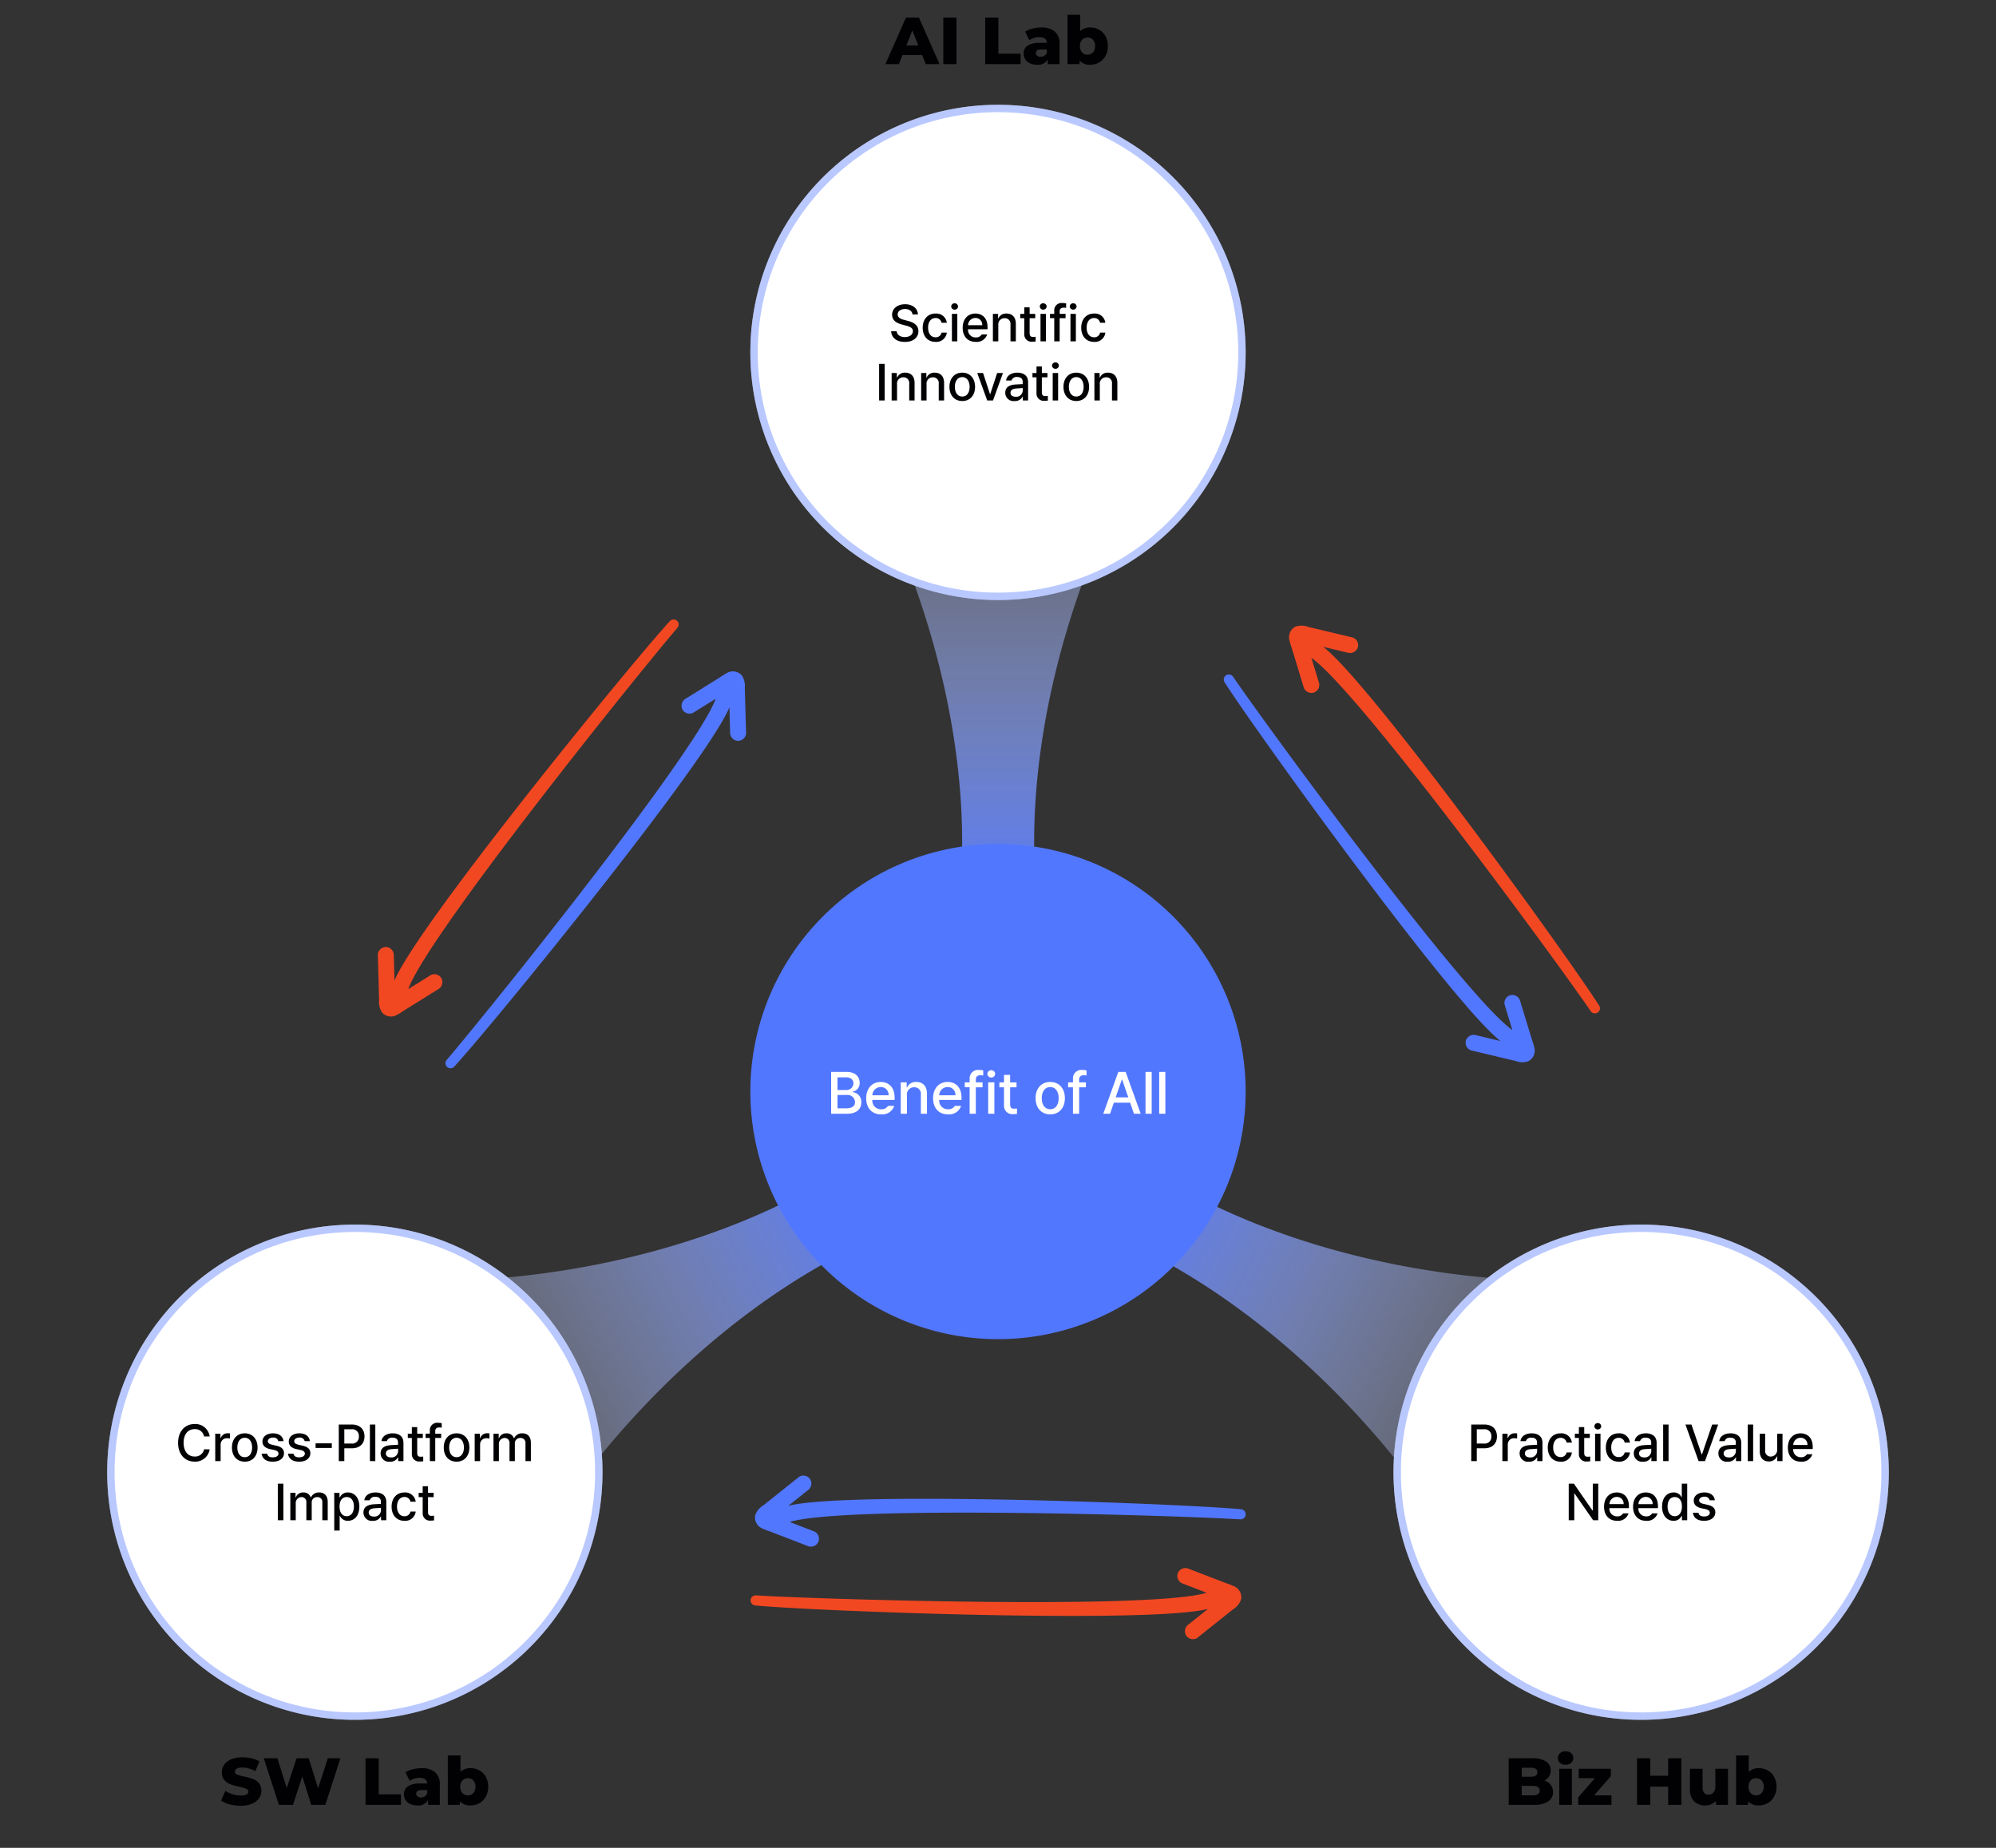
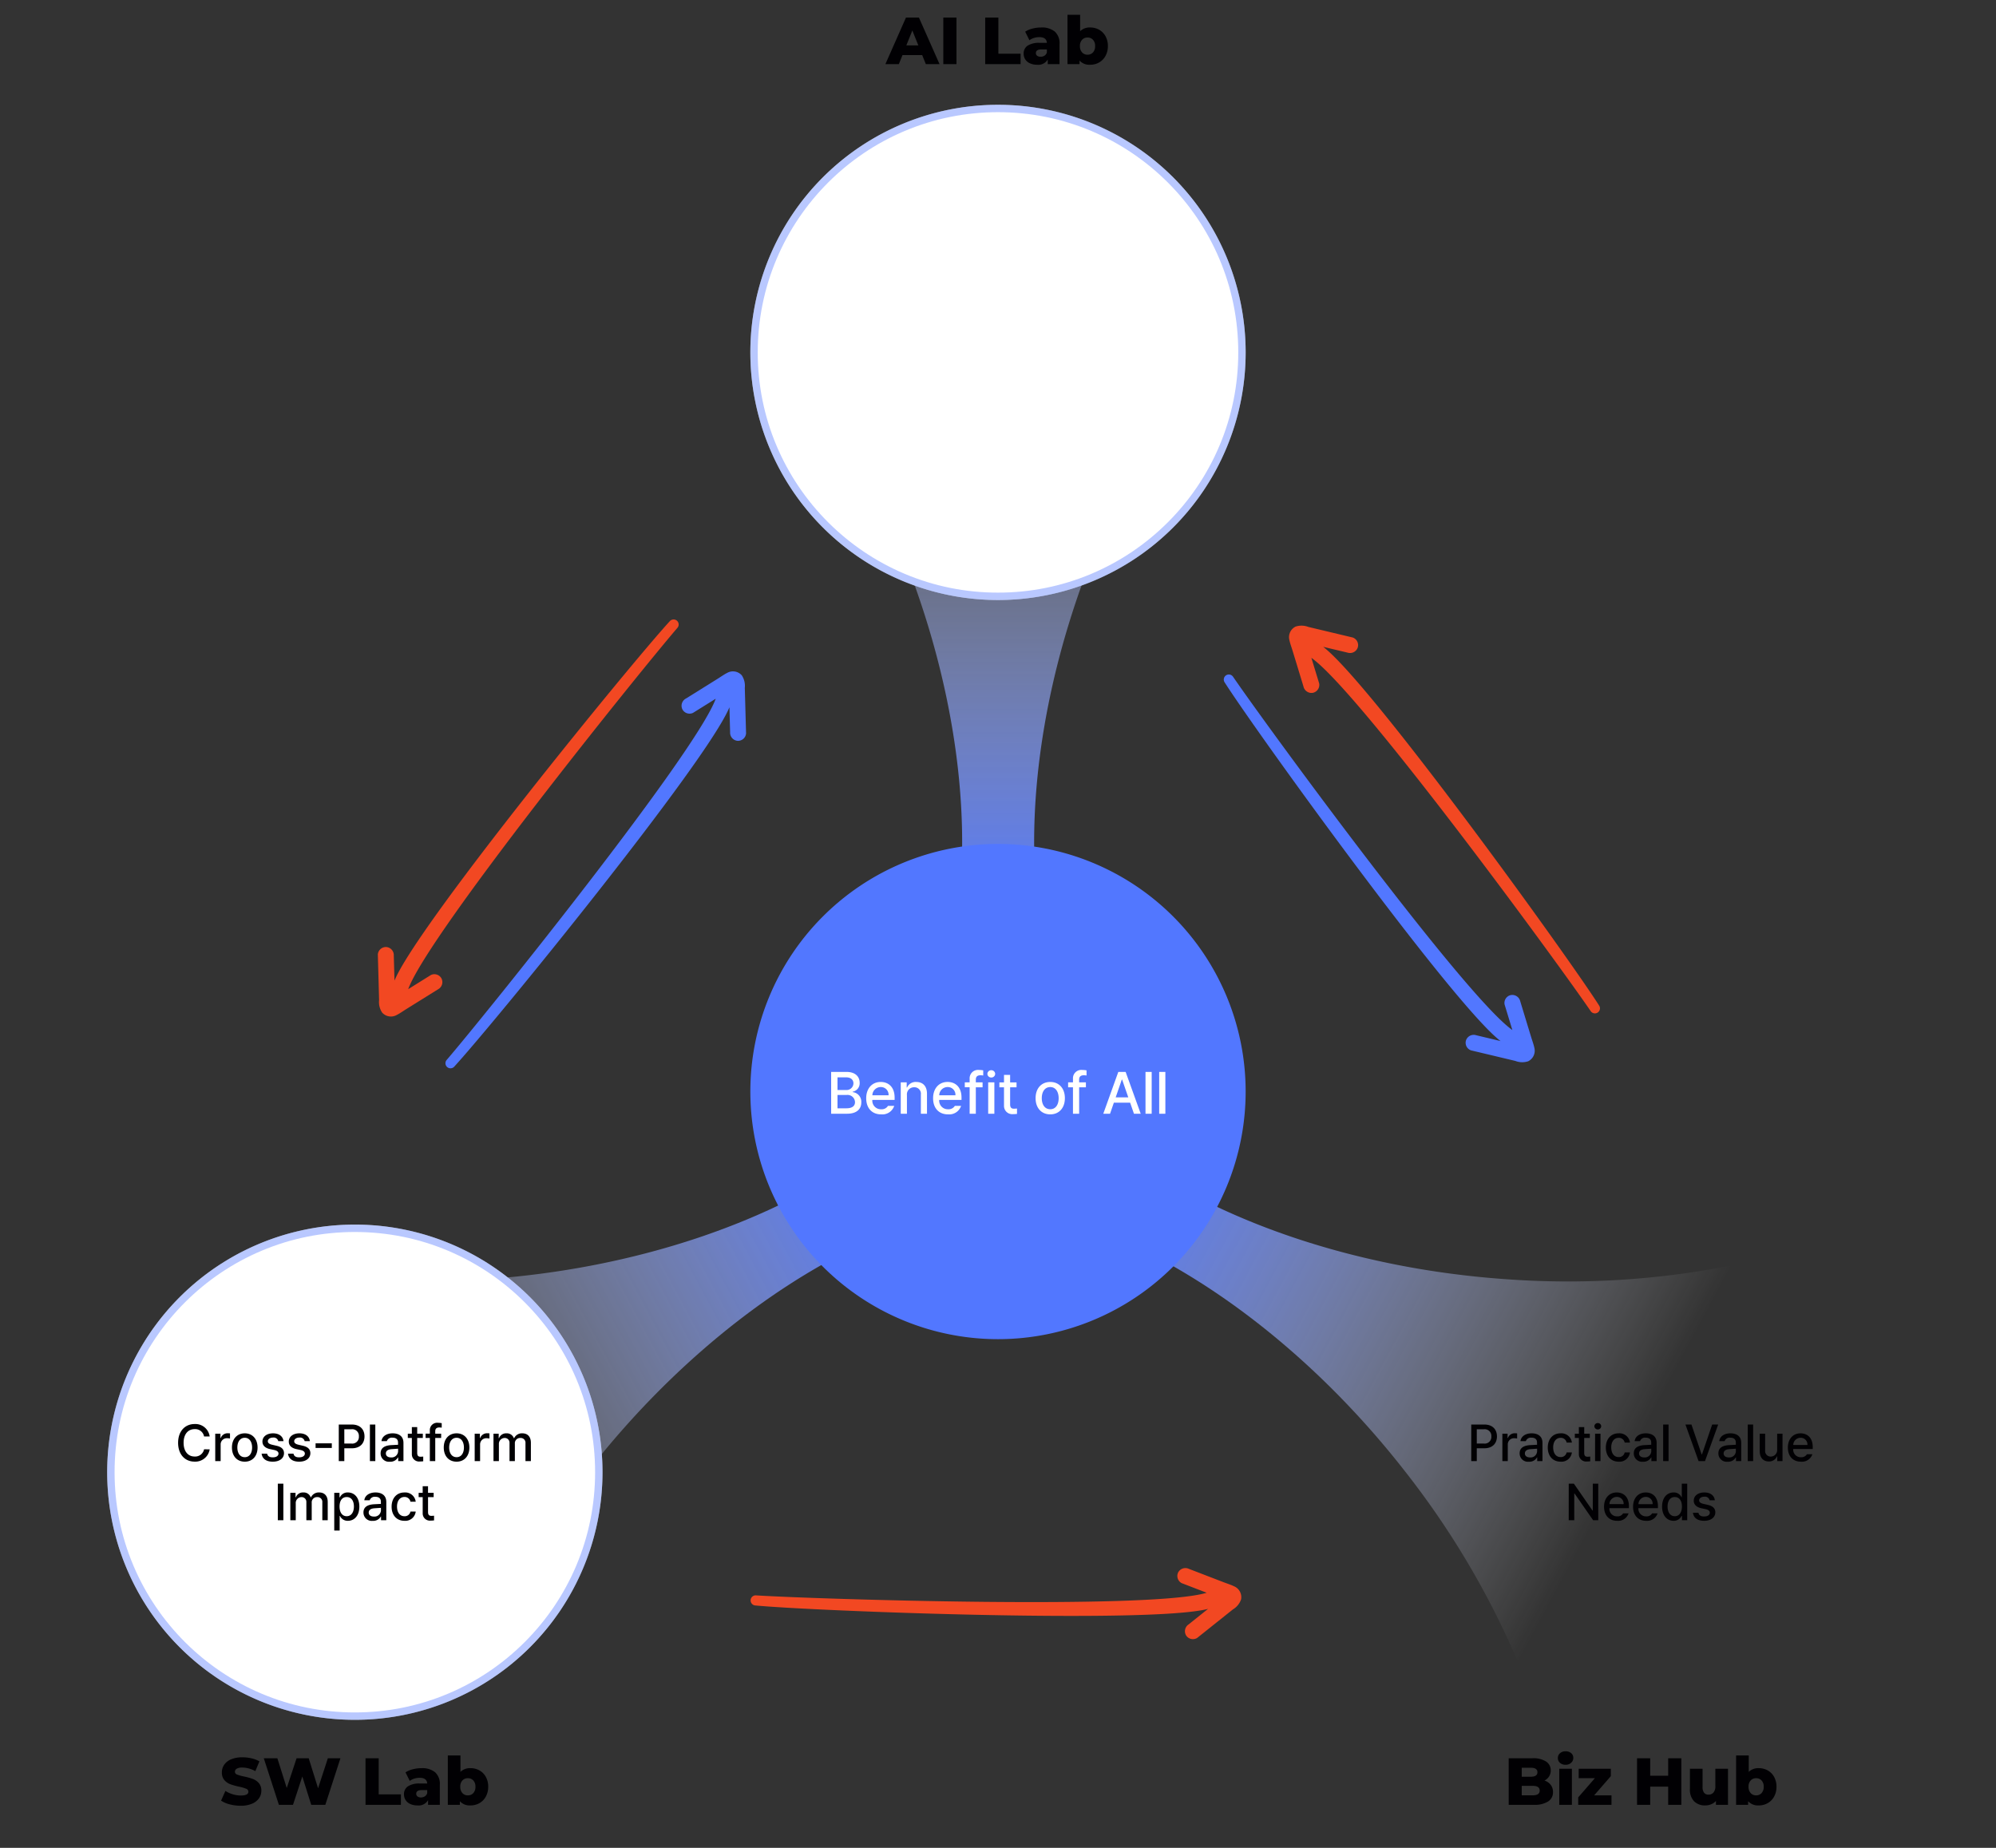
<svg xmlns="http://www.w3.org/2000/svg" xmlns:xlink="http://www.w3.org/1999/xlink" width="540" height="500" viewBox="0 0 540 500">
  <rect x="0" y="0" width="540" height="500" fill="#333333" stroke="none" />
  <defs>
    <style>
      .cls-1, .cls-7, .cls-9 {
        fill: #fff;
      }

      .cls-1 {
        stroke: #707070;
      }

      .cls-2 {
        fill: #5277ff;
      }

      .cls-3 {
        fill: #f24822;
      }

      .cls-4 {
        clip-path: url(#clip-path);
      }

      .cls-5 {
        fill: url(#linear-gradient);
      }

      .cls-6 {
        fill: url(#linear-gradient-2);
      }

      .cls-8 {
        fill: #010003;
      }

      .cls-10 {
        clip-path: url(#clip-path-2);
      }

      .cls-11 {
        clip-path: url(#clip-path-3);
      }

      .cls-12 {
        clip-path: url(#clip-path-4);
      }

      .cls-13 {
        clip-path: url(#clip-path-5);
      }

      .cls-14 {
        clip-path: url(#clip-path-6);
      }

      .cls-15 {
        clip-path: url(#clip-path-7);
      }

      .cls-16, .cls-17 {
        stroke: none;
      }

      .cls-17 {
        fill: rgba(82,119,255,0.4);
      }
    </style>
    <clipPath id="clip-path">
      <rect id="사각형_668" data-name="사각형 668" class="cls-1" width="540" height="500" transform="translate(7272 -9037)" />
    </clipPath>
    <linearGradient id="linear-gradient" x1="0.5" y1="1" x2="0.5" gradientUnits="objectBoundingBox">
      <stop offset="0" stop-color="#fff" stop-opacity="0" />
      <stop offset="1" stop-color="#5277ff" />
    </linearGradient>
    <linearGradient id="linear-gradient-2" y1="0" y2="1" xlink:href="#linear-gradient" />
    <clipPath id="clip-path-2">
      <rect id="사각형_669" data-name="사각형 669" class="cls-2" width="120.332" height="85.757" />
    </clipPath>
    <clipPath id="clip-path-3">
      <rect id="사각형_670" data-name="사각형 670" class="cls-3" width="120.333" height="85.756" />
    </clipPath>
    <clipPath id="clip-path-4">
      <rect id="사각형_671" data-name="사각형 671" class="cls-2" width="120.331" height="85.757" />
    </clipPath>
    <clipPath id="clip-path-5">
      <rect id="사각형_672" data-name="사각형 672" class="cls-3" width="120.332" height="85.756" />
    </clipPath>
    <clipPath id="clip-path-6">
-       <rect id="사각형_673" data-name="사각형 673" class="cls-2" width="120.331" height="85.757" transform="translate(0 0)" />
-     </clipPath>
+       </clipPath>
    <clipPath id="clip-path-7">
      <rect id="사각형_674" data-name="사각형 674" class="cls-3" width="120.332" height="85.756" transform="translate(0 0)" />
    </clipPath>
  </defs>
  <g id="마스크_그룹_5723" data-name="마스크 그룹 5723" class="cls-4" transform="translate(-7272 9037)">
    <g id="그룹_6187" data-name="그룹 6187" transform="translate(6195 -12061.644)">
      <path id="패스_969" data-name="패스 969" class="cls-5" d="M21176,23463.6h-122.082a228.386,228.386,0,0,0,31.768-52.023c16.295-36.6,22.84-75.953,17.951-107.977h22.645c-4.887,32.021,1.658,71.379,17.953,107.982a228.586,228.586,0,0,0,31.764,52.016Z" transform="translate(11980.908 -26237.883) rotate(62)" />
      <path id="패스_970" data-name="패스 970" class="cls-6" d="M122.082,0h0L0,0A228.478,228.478,0,0,1,31.768,52.023C48.063,88.619,54.607,127.975,49.719,160H72.363c-4.887-32.021,1.658-71.379,17.953-107.982A228.615,228.615,0,0,1,122.08,0Z" transform="matrix(-0.469, 0.883, -0.883, -0.469, 1545.168, 3367.113)" />
      <g id="패스_971" data-name="패스 971" class="cls-7" transform="translate(1106 3356)">
        <path class="cls-16" d="M67,0A67,67,0,1,1,0,67,67,67,0,0,1,67,0Z" />
        <path class="cls-17" d="M 67 2 C 58.224 2 49.712 3.718 41.7 7.107 C 37.849 8.736 34.134 10.752 30.659 13.1 C 27.217 15.425 23.98 18.096 21.038 21.038 C 18.096 23.98 15.425 27.217 13.1 30.659 C 10.752 34.134 8.736 37.849 7.107 41.7 C 3.718 49.712 2 58.224 2 67 C 2 75.776 3.718 84.288 7.107 92.3 C 8.736 96.151 10.752 99.866 13.1 103.341 C 15.425 106.783 18.096 110.02 21.038 112.962 C 23.98 115.904 27.217 118.575 30.659 120.9 C 34.134 123.248 37.849 125.264 41.7 126.893 C 49.712 130.282 58.224 132 67 132 C 75.776 132 84.288 130.282 92.3 126.893 C 96.151 125.264 99.866 123.248 103.341 120.9 C 106.783 118.575 110.02 115.904 112.962 112.962 C 115.904 110.02 118.575 106.783 120.9 103.341 C 123.248 99.866 125.264 96.151 126.893 92.3 C 130.282 84.288 132 75.776 132 67 C 132 58.224 130.282 49.712 126.893 41.7 C 125.264 37.849 123.248 34.134 120.9 30.659 C 118.575 27.217 115.904 23.98 112.962 21.038 C 110.02 18.096 106.783 15.425 103.341 13.1 C 99.866 10.752 96.151 8.736 92.3 7.107 C 84.288 3.718 75.776 2 67 2 M 67 0 C 104.003 0 134 29.997 134 67 C 134 104.003 104.003 134 67 134 C 29.997 134 0 104.003 0 67 C 0 29.997 29.997 0 67 0 Z" />
      </g>
      <path id="패스_972" data-name="패스 972" class="cls-8" d="M-40.79-6.672h1.518a3.9,3.9,0,0,0-4.088-3.363c-2.563,0-4.457,1.921-4.457,5.086S-45.937.137-43.36.137a3.936,3.936,0,0,0,4.088-3.322L-40.79-3.2a2.449,2.449,0,0,1-2.557,1.955c-1.7.007-2.974-1.292-2.98-3.705s1.271-3.712,2.98-3.705A2.435,2.435,0,0,1-40.79-6.672ZM-37.769,0h1.463V-4.525a1.661,1.661,0,0,1,1.764-1.668,3.639,3.639,0,0,1,.766.082V-7.506a5.823,5.823,0,0,0-.615-.027,1.931,1.931,0,0,0-1.887,1.285h-.082V-7.424h-1.408Zm7.991.15c2.092,0,3.459-1.531,3.459-3.828S-27.686-7.52-29.777-7.52s-3.479,1.531-3.473,3.842S-31.883.15-29.777.15Zm-2.01-3.828c0-1.422.649-2.632,2.01-2.639,1.34.007,1.982,1.217,1.982,2.639s-.643,2.611-1.982,2.611C-31.138-1.066-31.787-2.263-31.787-3.678ZM-20.713-5.4H-19.3c-.144-1.278-1.176-2.119-2.83-2.119-1.723,0-2.871.909-2.871,2.229,0,1.025.7,1.743,2.037,2.037l1.162.246c.786.185,1.142.492,1.148.971-.007.622-.615,1.019-1.559,1.012-.882.007-1.388-.328-1.518-1h-1.49C-25.04-.643-23.987.15-22.2.15c1.894,0,3.028-.957,3.035-2.3-.007-1.053-.67-1.7-2.037-2.01l-1.176-.273c-.82-.191-1.169-.506-1.162-.943-.007-.567.588-1,1.422-1A1.283,1.283,0,0,1-20.713-5.4Zm7.137,0h1.408C-12.312-6.679-13.344-7.52-15-7.52c-1.723,0-2.871.909-2.871,2.229,0,1.025.7,1.743,2.037,2.037l1.162.246c.786.185,1.142.492,1.148.971-.007.622-.615,1.019-1.559,1.012-.882.007-1.388-.328-1.518-1h-1.49C-17.9-.643-16.851.15-15.066.15c1.894,0,3.028-.957,3.035-2.3-.007-1.053-.67-1.7-2.037-2.01l-1.176-.273c-.82-.191-1.169-.506-1.162-.943-.007-.567.588-1,1.422-1A1.283,1.283,0,0,1-13.576-5.4Zm7.342.588h-4.389v1.258h4.389ZM-4.348,0h1.5V-3.473H-.82c2.3,0,3.432-1.388,3.432-3.213S1.483-9.9-.82-9.9H-4.348Zm1.5-4.758V-8.613H-.971A1.8,1.8,0,0,1,1.094-6.686,1.8,1.8,0,0,1-.971-4.758ZM5.537-9.9H4.074V0H5.537ZM6.973-2.092A2.248,2.248,0,0,0,9.475.164a2.344,2.344,0,0,0,2.2-1.176h.055V0h1.422V-4.936C13.146-7.089,11.423-7.52,10.24-7.52c-1.757,0-2.905.889-3.035,2.119H8.654a1.425,1.425,0,0,1,1.531-.943c.991,0,1.511.485,1.5,1.326l.007.595c-.342.014-1.456.075-1.948.1C8.408-4.225,6.966-3.787,6.973-2.092Zm1.422.014c0-.731.6-1.094,1.559-1.162.349-.021,1.408-.1,1.743-.116l.007.677A1.749,1.749,0,0,1,9.8-1C8.982-1,8.395-1.367,8.395-2.078Zm9.994-5.346H16.871V-9.2H15.422v1.777H14.328v1.162h1.094v4.375A1.944,1.944,0,0,0,17.582.1,6.915,6.915,0,0,0,18.5.041V-1.23c-.205.021-.526.041-.738.041-.472-.007-.882-.157-.889-1V-6.262h1.518Zm4.963,0h-1.6v-.643c0-.725.362-1.039,1.135-1.039a4.381,4.381,0,0,1,.615.055v-1.217a5.558,5.558,0,0,0-1-.1,1.979,1.979,0,0,0-2.215,2.078v.861H19.141v1.162h1.148V0h1.463V-6.262h1.6ZM27.528.15c2.092,0,3.459-1.531,3.459-3.828S29.62-7.52,27.528-7.52s-3.479,1.531-3.473,3.842S25.423.15,27.528.15Zm-2.01-3.828c0-1.422.649-2.632,2.01-2.639,1.34.007,1.982,1.217,1.982,2.639s-.643,2.611-1.982,2.611C26.168-1.066,25.519-2.263,25.519-3.678ZM32.423,0h1.463V-4.525a1.661,1.661,0,0,1,1.764-1.668,3.639,3.639,0,0,1,.766.082V-7.506a5.823,5.823,0,0,0-.615-.027,1.931,1.931,0,0,0-1.887,1.285h-.082V-7.424H32.423Zm5.086,0h1.463V-4.58a1.574,1.574,0,0,1,1.518-1.682,1.274,1.274,0,0,1,1.354,1.34V0h1.449V-4.73a1.41,1.41,0,0,1,1.477-1.531A1.289,1.289,0,0,1,46.163-4.84V0h1.463V-4.977c-.007-1.7-.957-2.543-2.3-2.543A2.3,2.3,0,0,0,43.1-6.207h-.082a1.987,1.987,0,0,0-2-1.312A2.034,2.034,0,0,0,39-6.207h-.082V-7.424H37.509ZM-19.339,6.1h-1.5V16h1.5Zm1.887,9.9h1.463V11.42a1.574,1.574,0,0,1,1.518-1.682,1.274,1.274,0,0,1,1.354,1.34V16h1.449V11.27a1.41,1.41,0,0,1,1.477-1.531A1.289,1.289,0,0,1-8.8,11.16V16h1.463V11.023c-.007-1.7-.957-2.543-2.3-2.543A2.3,2.3,0,0,0-11.86,9.793h-.082a1.987,1.987,0,0,0-2-1.312,2.034,2.034,0,0,0-2.023,1.313h-.082V8.576h-1.408Zm11.881,2.789h1.463V14.838h.082A2.281,2.281,0,0,0-1.88,16.15c1.8-.007,3.1-1.449,3.1-3.842C1.224,9.889-.1,8.48-1.894,8.48a2.231,2.231,0,0,0-2.133,1.3h-.123v-1.2H-5.571Zm1.436-6.508c0-1.545.67-2.563,1.928-2.557C-.9,9.718-.253,10.818-.253,12.281c0,1.49-.67,2.618-1.955,2.625C-3.452,14.9-4.136,13.84-4.136,12.281Zm6.467,1.627a2.248,2.248,0,0,0,2.5,2.256,2.344,2.344,0,0,0,2.2-1.176h.055V16H8.511V11.064C8.5,8.911,6.781,8.48,5.6,8.48c-1.757,0-2.905.889-3.035,2.119H4.013a1.425,1.425,0,0,1,1.531-.943c.991,0,1.511.485,1.5,1.326l.007.595c-.342.014-1.456.075-1.948.1C3.767,11.775,2.324,12.213,2.331,13.908Zm1.422.014c0-.731.6-1.094,1.559-1.162.349-.021,1.408-.1,1.743-.116l.007.677A1.749,1.749,0,0,1,5.161,15C4.341,15,3.753,14.633,3.753,13.922Zm9.666,2.229a2.832,2.832,0,0,0,3.049-2.5H15.046a1.56,1.56,0,0,1-1.627,1.258c-1.224.007-2.01-1-2.01-2.625,0-1.579.807-2.577,2.01-2.584a1.591,1.591,0,0,1,1.627,1.285h1.422a2.849,2.849,0,0,0-3.076-2.5c-2.092,0-3.452,1.579-3.445,3.842C9.939,14.558,11.252,16.15,13.419,16.15Zm7.9-7.574H19.8V6.8H18.354V8.576H17.261V9.738h1.094v4.375a1.944,1.944,0,0,0,2.16,1.982,6.915,6.915,0,0,0,.916-.055V14.77c-.205.021-.526.041-.738.041-.472-.007-.882-.157-.889-1V9.738h1.518Z" transform="translate(1173 3420)" />
      <path id="패스_973" data-name="패스 973" class="cls-8" d="M-30.879.252a11.649,11.649,0,0,1-2.97-.378,7.3,7.3,0,0,1-2.34-1.008l1.17-2.628a7.571,7.571,0,0,0,1.962.9,7.469,7.469,0,0,0,2.2.342q2.052,0,2.052-1.026a.85.85,0,0,0-.585-.8A10.758,10.758,0,0,0-31.275-4.9a17.953,17.953,0,0,1-2.376-.657,4,4,0,0,1-1.638-1.125,3.04,3.04,0,0,1-.684-2.088,3.615,3.615,0,0,1,.63-2.079,4.216,4.216,0,0,1,1.881-1.467,7.742,7.742,0,0,1,3.069-.54,10.826,10.826,0,0,1,2.448.279,7.5,7.5,0,0,1,2.124.819l-1.1,2.646a7.335,7.335,0,0,0-3.492-.972,2.927,2.927,0,0,0-1.548.315.944.944,0,0,0-.486.819.812.812,0,0,0,.576.756,10.415,10.415,0,0,0,1.854.522,17.368,17.368,0,0,1,2.385.657A4.119,4.119,0,0,1-25.992-5.9,2.981,2.981,0,0,1-25.3-3.816a3.544,3.544,0,0,1-.63,2.052A4.294,4.294,0,0,1-27.819-.3,7.645,7.645,0,0,1-30.879.252ZM-3.9-12.6-7.983,0H-11.8l-2.412-7.668L-16.731,0h-3.816l-4.086-12.6h3.672l2.538,8.046,2.664-8.046h3.276l2.538,8.118L-7.3-12.6Zm6.786,0H6.453v9.774h6.012V0H2.889Zm15.12,2.682a5.507,5.507,0,0,1,3.708,1.107,4.25,4.25,0,0,1,1.278,3.393V0H19.809V-1.26A2.935,2.935,0,0,1,16.929.162a4.507,4.507,0,0,1-1.962-.4,2.908,2.908,0,0,1-1.251-1.071,2.837,2.837,0,0,1-.423-1.539,2.5,2.5,0,0,1,1.062-2.151,5.639,5.639,0,0,1,3.276-.765h1.944q-.09-1.548-2.07-1.548a4.749,4.749,0,0,0-1.422.225,3.789,3.789,0,0,0-1.224.621L13.707-8.784a6.381,6.381,0,0,1,1.971-.837A9.372,9.372,0,0,1,18.009-9.918ZM17.883-2a1.894,1.894,0,0,0,1.044-.288,1.6,1.6,0,0,0,.648-.846v-.846H18.1q-1.494,0-1.494.99a.871.871,0,0,0,.342.72A1.472,1.472,0,0,0,17.883-2Zm13.41-7.92a4.856,4.856,0,0,1,2.421.612,4.461,4.461,0,0,1,1.728,1.755A5.35,5.35,0,0,1,36.081-4.9a5.4,5.4,0,0,1-.639,2.664A4.509,4.509,0,0,1,33.714-.459a4.8,4.8,0,0,1-2.421.621,3.552,3.552,0,0,1-2.88-1.134V0H25.155V-13.356h3.42V-8.91A3.636,3.636,0,0,1,31.293-9.918Zm-.72,7.362a1.923,1.923,0,0,0,1.476-.621A2.431,2.431,0,0,0,32.625-4.9a2.371,2.371,0,0,0-.576-1.692A1.937,1.937,0,0,0,30.573-7.2a1.937,1.937,0,0,0-1.476.612A2.371,2.371,0,0,0,28.521-4.9,2.431,2.431,0,0,0,29.1-3.177,1.923,1.923,0,0,0,30.573-2.556Z" transform="translate(1173 3513)" />
      <path id="패스_974" data-name="패스 974" class="cls-8" d="M-26.154-6.57a3.533,3.533,0,0,1,1.692,1.179,3.094,3.094,0,0,1,.612,1.935A2.9,2.9,0,0,1-25.182-.9a6.872,6.872,0,0,1-3.852.9h-6.8V-12.6h6.444a6.331,6.331,0,0,1,3.672.891,2.8,2.8,0,0,1,1.26,2.4A2.993,2.993,0,0,1-24.9-7.7,3.084,3.084,0,0,1-26.154-6.57Zm-6.156-3.456V-7.6h2.448q1.8,0,1.8-1.224,0-1.206-1.8-1.206Zm2.988,7.452q1.872,0,1.872-1.278T-29.322-5.13H-32.31v2.556Zm7.164-7.182h3.42V0h-3.42Zm1.71-1.08a2.165,2.165,0,0,1-1.512-.522,1.678,1.678,0,0,1-.576-1.3,1.678,1.678,0,0,1,.576-1.3,2.165,2.165,0,0,1,1.512-.522,2.239,2.239,0,0,1,1.512.495,1.6,1.6,0,0,1,.576,1.269,1.746,1.746,0,0,1-.576,1.341A2.143,2.143,0,0,1-20.448-10.836Zm12.42,8.28V0h-9V-2.016l4.518-5.2H-16.9V-9.756h8.694v2l-4.518,5.2ZM10.872-12.6V0H7.308V-4.914H2.448V0H-1.116V-12.6H2.448v4.734h4.86V-12.6ZM23.49-9.756V0H20.232V-1.044a3.505,3.505,0,0,1-1.3.9,4.229,4.229,0,0,1-1.6.306A4.093,4.093,0,0,1,14.319-.954,4.525,4.525,0,0,1,13.194-4.3V-9.756h3.42v4.9a2.512,2.512,0,0,0,.414,1.6,1.471,1.471,0,0,0,1.206.5,1.7,1.7,0,0,0,1.323-.567,2.524,2.524,0,0,0,.513-1.737v-4.7Zm8.334-.162a4.856,4.856,0,0,1,2.421.612,4.461,4.461,0,0,1,1.728,1.755A5.35,5.35,0,0,1,36.612-4.9a5.4,5.4,0,0,1-.639,2.664A4.509,4.509,0,0,1,34.245-.459a4.8,4.8,0,0,1-2.421.621,3.552,3.552,0,0,1-2.88-1.134V0H25.686V-13.356h3.42V-8.91A3.636,3.636,0,0,1,31.824-9.918ZM31.1-2.556a1.923,1.923,0,0,0,1.476-.621A2.431,2.431,0,0,0,33.156-4.9a2.371,2.371,0,0,0-.576-1.692A1.937,1.937,0,0,0,31.1-7.2a1.937,1.937,0,0,0-1.476.612A2.371,2.371,0,0,0,29.052-4.9a2.431,2.431,0,0,0,.576,1.719A1.923,1.923,0,0,0,31.1-2.556Z" transform="translate(1521 3513)" />
      <g id="패스_975" data-name="패스 975" class="cls-7" transform="translate(1454 3356)">
-         <path class="cls-16" d="M67,0A67,67,0,1,1,0,67,67,67,0,0,1,67,0Z" />
-         <path class="cls-17" d="M 67 2 C 58.224 2 49.712 3.718 41.7 7.107 C 37.849 8.736 34.134 10.752 30.659 13.1 C 27.217 15.425 23.98 18.096 21.038 21.038 C 18.096 23.98 15.425 27.217 13.1 30.659 C 10.752 34.134 8.736 37.849 7.107 41.7 C 3.718 49.712 2 58.224 2 67 C 2 75.776 3.718 84.288 7.107 92.3 C 8.736 96.151 10.752 99.866 13.1 103.341 C 15.425 106.783 18.096 110.02 21.038 112.962 C 23.98 115.904 27.217 118.575 30.659 120.9 C 34.134 123.248 37.849 125.264 41.7 126.893 C 49.712 130.282 58.224 132 67 132 C 75.776 132 84.288 130.282 92.3 126.893 C 96.151 125.264 99.866 123.248 103.341 120.9 C 106.783 118.575 110.02 115.904 112.962 112.962 C 115.904 110.02 118.575 106.783 120.9 103.341 C 123.248 99.866 125.264 96.151 126.893 92.3 C 130.282 84.288 132 75.776 132 67 C 132 58.224 130.282 49.712 126.893 41.7 C 125.264 37.849 123.248 34.134 120.9 30.659 C 118.575 27.217 115.904 23.98 112.962 21.038 C 110.02 18.096 106.783 15.425 103.341 13.1 C 99.866 10.752 96.151 8.736 92.3 7.107 C 84.288 3.718 75.776 2 67 2 M 67 0 C 104.003 0 134 29.997 134 67 C 134 104.003 104.003 134 67 134 C 29.997 134 0 104.003 0 67 C 0 29.997 29.997 0 67 0 Z" />
-       </g>
+         </g>
      <path id="패스_976" data-name="패스 976" class="cls-8" d="M-45.968,0h1.5V-3.473h2.023c2.3,0,3.432-1.388,3.432-3.213S-40.137-9.9-42.441-9.9h-3.527Zm1.5-4.758V-8.613h1.873a1.8,1.8,0,0,1,2.064,1.928,1.8,1.8,0,0,1-2.064,1.928ZM-37.546,0h1.463V-4.525A1.661,1.661,0,0,1-34.32-6.193a3.639,3.639,0,0,1,.766.082V-7.506a5.823,5.823,0,0,0-.615-.027,1.931,1.931,0,0,0-1.887,1.285h-.082V-7.424h-1.408Zm4.669-2.092a2.248,2.248,0,0,0,2.5,2.256,2.344,2.344,0,0,0,2.2-1.176h.055V0H-26.7V-4.936C-26.7-7.089-28.427-7.52-29.61-7.52c-1.757,0-2.905.889-3.035,2.119H-31.2a1.425,1.425,0,0,1,1.531-.943c.991,0,1.511.485,1.5,1.326l.007.595c-.342.014-1.456.075-1.948.1C-31.442-4.225-32.884-3.787-32.877-2.092Zm1.422.014c0-.731.6-1.094,1.559-1.162.349-.021,1.408-.1,1.743-.116l.007.677A1.749,1.749,0,0,1-30.047-1C-30.868-1-31.456-1.367-31.456-2.078ZM-21.79.15a2.832,2.832,0,0,0,3.049-2.5h-1.422A1.56,1.56,0,0,1-21.79-1.094c-1.224.007-2.01-1-2.01-2.625,0-1.579.807-2.577,2.01-2.584a1.591,1.591,0,0,1,1.627,1.285h1.422a2.849,2.849,0,0,0-3.076-2.5c-2.092,0-3.452,1.579-3.445,3.842C-25.269-1.442-23.957.15-21.79.15Zm7.9-7.574H-15.4V-9.2h-1.449v1.777h-1.094v1.162h1.094v4.375A1.944,1.944,0,0,0-14.694.1a6.915,6.915,0,0,0,.916-.055V-1.23c-.205.021-.526.041-.738.041-.472-.007-.882-.157-.889-1V-6.262h1.518ZM-12.465,0H-11V-7.424h-1.463Zm-.191-9.434a.9.9,0,0,0,.93.861.888.888,0,0,0,.916-.861.892.892,0,0,0-.916-.861A.9.9,0,0,0-12.657-9.434ZM-6.081.15a2.832,2.832,0,0,0,3.049-2.5H-4.454A1.56,1.56,0,0,1-6.081-1.094c-1.224.007-2.01-1-2.01-2.625,0-1.579.807-2.577,2.01-2.584A1.591,1.591,0,0,1-4.454-5.018h1.422a2.849,2.849,0,0,0-3.076-2.5C-8.2-7.52-9.56-5.94-9.553-3.678-9.56-1.442-8.248.15-6.081.15Zm4.088-2.242A2.248,2.248,0,0,0,.509.164a2.344,2.344,0,0,0,2.2-1.176h.055V0H4.187V-4.936C4.18-7.089,2.458-7.52,1.275-7.52-.482-7.52-1.63-6.631-1.76-5.4H-.311A1.425,1.425,0,0,1,1.22-6.344c.991,0,1.511.485,1.5,1.326l.007.595c-.342.014-1.456.075-1.948.1C-.557-4.225-2-3.787-1.993-2.092Zm1.422.014c0-.731.6-1.094,1.559-1.162.349-.021,1.408-.1,1.743-.116l.007.677A1.749,1.749,0,0,1,.837-1C.017-1-.571-1.367-.571-2.078ZM7.414-9.9H5.951V0H7.414Zm6.193,0H11.98L15.535,0h1.736l3.568-9.9H19.212L16.464-1.846h-.109Zm7.287,7.807A2.248,2.248,0,0,0,23.4.164a2.344,2.344,0,0,0,2.2-1.176h.055V0h1.422V-4.936c-.007-2.153-1.729-2.584-2.912-2.584-1.757,0-2.905.889-3.035,2.119h1.449a1.425,1.425,0,0,1,1.531-.943c.991,0,1.511.485,1.5,1.326l.007.595c-.342.014-1.456.075-1.948.1C22.33-4.225,20.887-3.787,20.894-2.092Zm1.422.014c0-.731.6-1.094,1.559-1.162.349-.021,1.408-.1,1.743-.116l.007.677A1.749,1.749,0,0,1,23.724-1C22.9-1,22.316-1.367,22.316-2.078ZM30.3-9.9H28.837V0H30.3ZM36.794-3.09a1.751,1.751,0,0,1-1.75,1.859,1.494,1.494,0,0,1-1.5-1.654V-7.424H32.078v4.717c0,1.839,1.012,2.8,2.447,2.8A2.294,2.294,0,0,0,36.74-1.285h.082V0h1.422V-7.424H36.794ZM43.22.15a2.956,2.956,0,0,0,3.1-2.01H44.847a1.735,1.735,0,0,1-1.613.807,2.033,2.033,0,0,1-2.092-2.215h5.277v-.52c0-2.687-1.606-3.732-3.295-3.732-2.071,0-3.438,1.572-3.432,3.855C39.686-1.36,41.033.15,43.22.15ZM41.149-4.361a1.984,1.984,0,0,1,1.989-1.955,1.814,1.814,0,0,1,1.846,1.955ZM-11.607,6.1h-1.477v7.246h-.1L-18.2,6.1h-1.395V16h1.5V8.768h.082L-12.988,16h1.381Zm5.1,10.049a2.956,2.956,0,0,0,3.1-2.01H-4.881a1.735,1.735,0,0,1-1.613.807,2.033,2.033,0,0,1-2.092-2.215h5.277v-.52c0-2.687-1.606-3.732-3.295-3.732-2.071,0-3.438,1.572-3.432,3.855C-10.042,14.64-8.7,16.15-6.508,16.15Zm-2.071-4.512A1.984,1.984,0,0,1-6.59,9.684a1.814,1.814,0,0,1,1.846,1.955ZM1.34,16.15a2.956,2.956,0,0,0,3.1-2.01H2.967a1.735,1.735,0,0,1-1.613.807A2.033,2.033,0,0,1-.738,12.732H4.539v-.52c0-2.687-1.606-3.732-3.295-3.732-2.071,0-3.438,1.572-3.432,3.855C-2.194,14.64-.848,16.15,1.34,16.15ZM-.731,11.639A1.984,1.984,0,0,1,1.258,9.684,1.814,1.814,0,0,1,3.1,11.639Zm9.5,4.512a2.3,2.3,0,0,0,2.16-1.312h.109V16h1.422V6.1H10.992V9.779h-.068a2.254,2.254,0,0,0-2.146-1.3c-1.784,0-3.117,1.408-3.117,3.828C5.66,14.7,6.973,16.144,8.764,16.15ZM7.15,12.281c-.007-1.463.649-2.563,1.941-2.557,1.258-.007,1.941,1.012,1.941,2.557s-.7,2.618-1.941,2.625C7.813,14.9,7.144,13.771,7.15,12.281ZM18.525,10.6h1.408C19.79,9.321,18.758,8.48,17.1,8.48c-1.723,0-2.871.909-2.871,2.229,0,1.025.7,1.743,2.037,2.037l1.162.246c.786.185,1.142.492,1.148.971-.007.622-.615,1.019-1.559,1.012-.882.007-1.388-.328-1.518-1h-1.49c.185,1.381,1.237,2.174,3.021,2.174,1.894,0,3.028-.957,3.035-2.3-.007-1.053-.67-1.7-2.037-2.01l-1.176-.273c-.82-.191-1.169-.506-1.162-.943-.007-.567.588-1,1.422-1A1.283,1.283,0,0,1,18.525,10.6Z" transform="translate(1521 3420)" />
      <path id="패스_977" data-name="패스 977" class="cls-5" d="M21176,23463.6h-122.082a228.386,228.386,0,0,0,31.768-52.023c16.295-36.6,22.84-75.953,17.951-107.977h22.645c-4.887,32.021,1.658,71.379,17.953,107.982a228.586,228.586,0,0,0,31.764,52.016Z" transform="translate(22462 26577.904) rotate(180)" />
      <path id="패스_978" data-name="패스 978" class="cls-8" d="M-20.511-2.448h-5.328L-26.829,0h-3.636L-24.9-12.6h3.51L-15.813,0h-3.708Zm-1.044-2.628-1.62-4.032-1.62,4.032ZM-14.8-12.6h3.564V0H-14.8Zm11.34,0H.1v9.774H6.111V0H-3.465Zm15.12,2.682a5.507,5.507,0,0,1,3.708,1.107,4.25,4.25,0,0,1,1.278,3.393V0H13.455V-1.26A2.935,2.935,0,0,1,10.575.162a4.507,4.507,0,0,1-1.962-.4A2.908,2.908,0,0,1,7.362-1.305a2.837,2.837,0,0,1-.423-1.539A2.5,2.5,0,0,1,8-4.995a5.639,5.639,0,0,1,3.276-.765h1.944q-.09-1.548-2.07-1.548a4.749,4.749,0,0,0-1.422.225,3.789,3.789,0,0,0-1.224.621L7.353-8.784a6.381,6.381,0,0,1,1.971-.837A9.372,9.372,0,0,1,11.655-9.918ZM11.529-2a1.894,1.894,0,0,0,1.044-.288,1.6,1.6,0,0,0,.648-.846v-.846H11.745q-1.494,0-1.494.99a.871.871,0,0,0,.342.72A1.472,1.472,0,0,0,11.529-2Zm13.41-7.92a4.856,4.856,0,0,1,2.421.612,4.461,4.461,0,0,1,1.728,1.755A5.35,5.35,0,0,1,29.727-4.9a5.4,5.4,0,0,1-.639,2.664A4.509,4.509,0,0,1,27.36-.459a4.8,4.8,0,0,1-2.421.621,3.552,3.552,0,0,1-2.88-1.134V0H18.8V-13.356h3.42V-8.91A3.636,3.636,0,0,1,24.939-9.918Zm-.72,7.362A1.923,1.923,0,0,0,25.7-3.177,2.431,2.431,0,0,0,26.271-4.9,2.371,2.371,0,0,0,25.7-6.588,1.937,1.937,0,0,0,24.219-7.2a1.937,1.937,0,0,0-1.476.612A2.371,2.371,0,0,0,22.167-4.9a2.431,2.431,0,0,0,.576,1.719A1.923,1.923,0,0,0,24.219-2.556Z" transform="translate(1347 3042)" />
      <path id="패스_979" data-name="패스 979" class="cls-2" d="M67,0A67,67,0,1,1,0,67,67,67,0,0,1,67,0Z" transform="translate(1280 3253)" />
      <path id="패스_980" data-name="패스 980" class="cls-9" d="M-45.141,0h4.328c2.641,0,3.828-1.312,3.828-3.047a2.623,2.623,0,0,0-2.344-2.8v-.109a2.32,2.32,0,0,0,1.906-2.391c0-1.68-1.164-2.969-3.578-2.969h-4.141Zm1.719-1.469V-5.078h2.516a2.014,2.014,0,0,1,2.219,1.953c0,.938-.656,1.648-2.281,1.656Zm0-4.953V-9.844h2.313c1.352,0,2,.7,2,1.641a1.848,1.848,0,0,1-2.031,1.781Zm11.8,6.594a3.378,3.378,0,0,0,3.547-2.3h-1.687a1.982,1.982,0,0,1-1.844.922A2.323,2.323,0,0,1-34-3.734h6.031v-.594c0-3.07-1.836-4.266-3.766-4.266-2.367,0-3.93,1.8-3.922,4.406C-35.664-1.555-34.125.172-31.625.172Zm-2.367-5.156a2.268,2.268,0,0,1,2.273-2.234,2.073,2.073,0,0,1,2.109,2.234Zm9.352-.047a1.915,1.915,0,0,1,1.969-2.125,1.738,1.738,0,0,1,1.8,1.969V0h1.656V-5.391c.008-2.1-1.148-3.2-2.891-3.2a2.525,2.525,0,0,0-2.5,1.5H-24.7V-8.484h-1.609V0h1.672Zm11.109,5.2a3.378,3.378,0,0,0,3.547-2.3h-1.687a1.982,1.982,0,0,1-1.844.922,2.323,2.323,0,0,1-2.391-2.531h6.031v-.594c0-3.07-1.836-4.266-3.766-4.266-2.367,0-3.93,1.8-3.922,4.406C-17.57-1.555-16.031.172-13.531.172ZM-15.9-4.984a2.268,2.268,0,0,1,2.273-2.234,2.073,2.073,0,0,1,2.109,2.234Zm11.727-3.5H-6v-.734c0-.828.414-1.187,1.3-1.187a5.007,5.007,0,0,1,.7.063v-1.391a6.352,6.352,0,0,0-1.141-.109A2.261,2.261,0,0,0-7.672-9.469v.984H-8.984v1.328h1.313V0H-6V-7.156h1.828ZM-2.656,0H-.984V-8.484H-2.656Zm-.219-10.781A1.029,1.029,0,0,0-1.812-9.8a1.015,1.015,0,0,0,1.047-.984,1.02,1.02,0,0,0-1.047-.984A1.034,1.034,0,0,0-2.875-10.781Zm7.891,2.3H3.281v-2.031H1.625v2.031H.375v1.328h1.25v5A2.222,2.222,0,0,0,4.094.109,7.9,7.9,0,0,0,5.141.047V-1.406c-.234.023-.6.047-.844.047-.539-.008-1.008-.18-1.016-1.141V-7.156H5.016ZM14.141.172c2.391,0,3.953-1.75,3.953-4.375,0-2.641-1.562-4.391-3.953-4.391-2.406,0-3.977,1.75-3.969,4.391C10.164-1.578,11.734.172,14.141.172ZM11.844-4.2c0-1.625.742-3.008,2.3-3.016,1.531.008,2.266,1.391,2.266,3.016s-.734,2.984-2.266,2.984C12.586-1.219,11.844-2.586,11.844-4.2ZM23.781-8.484H21.953v-.734c0-.828.414-1.187,1.3-1.187a5.007,5.007,0,0,1,.7.063v-1.391a6.352,6.352,0,0,0-1.141-.109,2.261,2.261,0,0,0-2.531,2.375v.984H18.969v1.328h1.313V0h1.672V-7.156h1.828ZM30.313,0l1.031-2.984H35.75L36.781,0h1.828L34.531-11.312H32.547L28.484,0Zm1.523-4.422L33.5-9.25h.078L35.25-4.422Zm9.742-6.891H39.906V0h1.672Zm3.7,0H43.609V0h1.672Z" transform="translate(1347 3326)" />
      <g id="패스_981" data-name="패스 981" class="cls-7" transform="translate(1280 3053)">
        <path class="cls-16" d="M67,0A67,67,0,1,1,0,67,67,67,0,0,1,67,0Z" />
        <path class="cls-17" d="M 67 2 C 58.224 2 49.712 3.718 41.7 7.107 C 37.849 8.736 34.134 10.752 30.659 13.1 C 27.217 15.425 23.98 18.096 21.038 21.038 C 18.096 23.98 15.425 27.217 13.1 30.659 C 10.752 34.134 8.736 37.849 7.107 41.7 C 3.718 49.712 2 58.224 2 67 C 2 75.776 3.718 84.288 7.107 92.3 C 8.736 96.151 10.752 99.866 13.1 103.341 C 15.425 106.783 18.096 110.02 21.038 112.962 C 23.98 115.904 27.217 118.575 30.659 120.9 C 34.134 123.248 37.849 125.264 41.7 126.893 C 49.712 130.282 58.224 132 67 132 C 75.776 132 84.288 130.282 92.3 126.893 C 96.151 125.264 99.866 123.248 103.341 120.9 C 106.783 118.575 110.02 115.904 112.962 112.962 C 115.904 110.02 118.575 106.783 120.9 103.341 C 123.248 99.866 125.264 96.151 126.893 92.3 C 130.282 84.288 132 75.776 132 67 C 132 58.224 130.282 49.712 126.893 41.7 C 125.264 37.849 123.248 34.134 120.9 30.659 C 118.575 27.217 115.904 23.98 112.962 21.038 C 110.02 18.096 106.783 15.425 103.341 13.1 C 99.866 10.752 96.151 8.736 92.3 7.107 C 84.288 3.718 75.776 2 67 2 M 67 0 C 104.003 0 134 29.997 134 67 C 134 104.003 104.003 134 67 134 C 29.997 134 0 104.003 0 67 C 0 29.997 29.997 0 67 0 Z" />
      </g>
-       <path id="패스_982" data-name="패스 982" class="cls-8" d="M-23.133-7.287h1.463c-.048-1.6-1.449-2.748-3.459-2.748S-28.649-8.9-28.656-7.191c.007,1.381.991,2.188,2.584,2.625l1.176.314c1.046.28,1.866.629,1.873,1.49-.007.971-.923,1.606-2.187,1.613-1.155-.007-2.112-.52-2.2-1.6h-1.5c.1,1.8,1.49,2.912,3.705,2.912,2.338,0,3.671-1.224,3.678-2.9-.007-1.791-1.593-2.481-2.857-2.789l-.957-.26c-.786-.185-1.8-.554-1.8-1.49.007-.841.772-1.463,1.982-1.463C-24.035-8.736-23.229-8.21-23.133-7.287ZM-16.9.15a2.832,2.832,0,0,0,3.049-2.5h-1.422A1.56,1.56,0,0,1-16.9-1.094c-1.224.007-2.01-1-2.01-2.625,0-1.579.807-2.577,2.01-2.584a1.591,1.591,0,0,1,1.627,1.285h1.422a2.849,2.849,0,0,0-3.076-2.5c-2.092,0-3.452,1.579-3.445,3.842C-20.378-1.442-19.065.15-16.9.15Zm4.43-.15h1.463V-7.424h-1.463Zm-.191-9.434a.9.9,0,0,0,.93.861.888.888,0,0,0,.916-.861.892.892,0,0,0-.916-.861A.9.9,0,0,0-12.66-9.434ZM-6.029.15a2.956,2.956,0,0,0,3.1-2.01H-4.4a1.735,1.735,0,0,1-1.613.807A2.033,2.033,0,0,1-8.107-3.268H-2.83v-.52c0-2.687-1.606-3.732-3.295-3.732-2.071,0-3.438,1.572-3.432,3.855C-9.563-1.36-8.217.15-6.029.15ZM-8.1-4.361A1.984,1.984,0,0,1-6.111-6.316,1.814,1.814,0,0,1-4.266-4.361ZM.082-4.4A1.676,1.676,0,0,1,1.8-6.262,1.521,1.521,0,0,1,3.377-4.539V0H4.826V-4.717c.007-1.839-1-2.8-2.529-2.8A2.209,2.209,0,0,0,.109-6.207H.027V-7.424H-1.381V0H.082Zm9.994-3.021H8.559V-9.2H7.109v1.777H6.016v1.162H7.109v4.375A1.944,1.944,0,0,0,9.27.1a6.915,6.915,0,0,0,.916-.055V-1.23c-.205.021-.526.041-.738.041-.472-.007-.882-.157-.889-1V-6.262h1.518ZM11.5,0h1.463V-7.424H11.5Zm-.191-9.434a.9.9,0,0,0,.93.861.888.888,0,0,0,.916-.861.892.892,0,0,0-.916-.861A.9.9,0,0,0,11.307-9.434Zm6.973,2.01h-1.6v-.643c0-.725.362-1.039,1.135-1.039a4.381,4.381,0,0,1,.615.055v-1.217a5.558,5.558,0,0,0-1-.1,1.979,1.979,0,0,0-2.215,2.078v.861H14.068v1.162h1.148V0H16.68V-6.262h1.6ZM19.605,0h1.463V-7.424H19.605Zm-.191-9.434a.9.9,0,0,0,.93.861.888.888,0,0,0,.916-.861.892.892,0,0,0-.916-.861A.9.9,0,0,0,19.414-9.434ZM25.99.15a2.832,2.832,0,0,0,3.049-2.5H27.617A1.56,1.56,0,0,1,25.99-1.094c-1.224.007-2.01-1-2.01-2.625,0-1.579.807-2.577,2.01-2.584a1.591,1.591,0,0,1,1.627,1.285h1.422a2.849,2.849,0,0,0-3.076-2.5c-2.092,0-3.452,1.579-3.445,3.842C22.511-1.442,23.823.15,25.99.15ZM-30.663,6.1h-1.5V16h1.5Zm3.35,5.5A1.676,1.676,0,0,1-25.59,9.738a1.521,1.521,0,0,1,1.572,1.723V16h1.449V11.283c.007-1.839-1-2.8-2.529-2.8a2.209,2.209,0,0,0-2.187,1.313h-.082V8.576h-1.408V16h1.463Zm7.984,0a1.676,1.676,0,0,1,1.723-1.859,1.521,1.521,0,0,1,1.572,1.723V16h1.449V11.283c.007-1.839-1-2.8-2.529-2.8A2.209,2.209,0,0,0-19.3,9.793h-.082V8.576h-1.408V16h1.463Zm9.666,4.553c2.092,0,3.459-1.531,3.459-3.828S-7.571,8.48-9.663,8.48s-3.479,1.531-3.473,3.842S-11.768,16.15-9.663,16.15Zm-2.01-3.828c0-1.422.649-2.632,2.01-2.639,1.34.007,1.982,1.217,1.982,2.639s-.643,2.611-1.982,2.611C-11.023,14.934-11.672,13.737-11.672,12.322ZM1.343,8.576H-.229l-1.873,5.7H-2.17l-1.873-5.7H-5.616L-2.922,16H-1.35Zm.622,5.332a2.248,2.248,0,0,0,2.5,2.256,2.344,2.344,0,0,0,2.2-1.176h.055V16H8.145V11.064C8.138,8.911,6.416,8.48,5.233,8.48c-1.757,0-2.905.889-3.035,2.119H3.647a1.425,1.425,0,0,1,1.531-.943c.991,0,1.511.485,1.5,1.326l.007.595c-.342.014-1.456.075-1.948.1C3.4,11.775,1.958,12.213,1.965,13.908Zm1.422.014c0-.731.6-1.094,1.559-1.162.349-.021,1.408-.1,1.743-.116l.007.677A1.749,1.749,0,0,1,4.8,15C3.975,15,3.387,14.633,3.387,13.922Zm9.994-5.346H11.864V6.8H10.415V8.576H9.321V9.738h1.094v4.375a1.944,1.944,0,0,0,2.16,1.982,6.915,6.915,0,0,0,.916-.055V14.77c-.205.021-.526.041-.738.041-.472-.007-.882-.157-.889-1V9.738h1.518ZM14.8,16h1.463V8.576H14.8Zm-.191-9.434a.9.9,0,0,0,.93.861.863.863,0,1,0,0-1.723A.9.9,0,0,0,14.612,6.566Zm6.576,9.584c2.092,0,3.459-1.531,3.459-3.828S23.28,8.48,21.188,8.48s-3.479,1.531-3.473,3.842S19.083,16.15,21.188,16.15Zm-2.01-3.828c0-1.422.649-2.632,2.01-2.639,1.34.007,1.982,1.217,1.982,2.639s-.643,2.611-1.982,2.611C19.828,14.934,19.178,13.737,19.178,12.322Zm8.367-.725a1.676,1.676,0,0,1,1.723-1.859,1.521,1.521,0,0,1,1.572,1.723V16H32.29V11.283c.007-1.839-1-2.8-2.529-2.8a2.209,2.209,0,0,0-2.187,1.313h-.082V8.576H26.083V16h1.463Z" transform="translate(1347 3117)" />
      <g id="그룹_6176" data-name="그룹 6176" transform="translate(1280 3206.633) rotate(94)">
        <g id="그룹_6175" data-name="그룹 6175" class="cls-10">
          <path id="패스_983" data-name="패스 983" class="cls-2" d="M9.759,4.992l.462-.045L16.5,4.333a2.211,2.211,0,0,0,2.162-2.163A2.186,2.186,0,0,0,16.5.008L4.229,1.208A5.144,5.144,0,0,0,.908,2.257a3.182,3.182,0,0,0-.385,3.99c.506.848,1.163,1.63,1.743,2.43l1.814,2.5,4.138,5.711a2.214,2.214,0,0,0,2.959.776,2.187,2.187,0,0,0,.776-2.959L7.71,8.852c15.152,4.366,89.864,56.33,102.594,65.8a1.367,1.367,0,0,0,1.667-2.166C99.514,62.571,24.958,10.019,9.759,4.992" transform="translate(0 0)" />
        </g>
      </g>
      <g id="그룹_6178" data-name="그룹 6178" transform="matrix(0.07, -0.998, 0.998, 0.07, 1178.059, 3299.369)">
        <g id="그룹_6177" data-name="그룹 6177" class="cls-11" transform="translate(0 0)">
          <path id="패스_984" data-name="패스 984" class="cls-3" d="M9.76,4.992l.462-.045L16.5,4.333a2.211,2.211,0,0,0,2.162-2.163A2.186,2.186,0,0,0,16.5.008L4.229,1.208A5.144,5.144,0,0,0,.908,2.257a3.181,3.181,0,0,0-.385,3.99c.506.848,1.163,1.63,1.743,2.43l1.814,2.5,4.138,5.711a2.214,2.214,0,0,0,2.959.776,2.187,2.187,0,0,0,.776-2.959L7.71,8.852c15.152,4.366,89.865,56.33,102.595,65.8a1.367,1.367,0,0,0,1.667-2.166C99.515,62.571,24.958,10.019,9.76,4.992" transform="translate(0 0)" />
        </g>
      </g>
      <g id="그룹_6180" data-name="그룹 6180" transform="translate(1490.565 3314.234) rotate(-161)">
        <g id="그룹_6179" data-name="그룹 6179" class="cls-12" transform="translate(0)">
          <path id="패스_985" data-name="패스 985" class="cls-2" d="M9.759,4.992l.462-.045L16.5,4.333a2.211,2.211,0,0,0,2.162-2.163A2.186,2.186,0,0,0,16.5.008L4.229,1.208A5.144,5.144,0,0,0,.908,2.257a3.182,3.182,0,0,0-.385,3.99c.506.848,1.163,1.63,1.743,2.43l1.814,2.5,4.138,5.711a2.214,2.214,0,0,0,2.959.776,2.187,2.187,0,0,0,.776-2.959L7.71,8.852c15.152,4.366,89.864,56.33,102.594,65.8a1.367,1.367,0,0,0,1.667-2.166C99.514,62.571,24.958,10.019,9.759,4.992" transform="translate(0 0)" />
        </g>
      </g>
      <g id="그룹_6182" data-name="그룹 6182" transform="translate(1427.374 3191.766) rotate(19)">
        <g id="그룹_6181" data-name="그룹 6181" class="cls-13" transform="translate(0)">
          <path id="패스_986" data-name="패스 986" class="cls-3" d="M9.76,4.992l.462-.045L16.5,4.333a2.211,2.211,0,0,0,2.162-2.163A2.186,2.186,0,0,0,16.5.008L4.229,1.208A5.144,5.144,0,0,0,.908,2.257a3.181,3.181,0,0,0-.385,3.99c.506.848,1.163,1.63,1.743,2.43l1.814,2.5,4.138,5.711a2.214,2.214,0,0,0,2.959.776,2.187,2.187,0,0,0,.776-2.959L7.71,8.852c15.152,4.366,89.865,56.33,102.595,65.8a1.367,1.367,0,0,0,1.667-2.166C99.515,62.571,24.958,10.019,9.76,4.992" transform="translate(0 0)" />
        </g>
      </g>
      <g id="그룹_6184" data-name="그룹 6184" transform="matrix(0.839, -0.545, 0.545, 0.839, 1279.336, 3433.24)">
        <g id="그룹_6183" data-name="그룹 6183" class="cls-14" transform="translate(0)">
          <path id="패스_987" data-name="패스 987" class="cls-2" d="M9.759,4.992l.462-.045L16.5,4.333a2.211,2.211,0,0,0,2.162-2.163A2.186,2.186,0,0,0,16.5.008L4.229,1.208A5.144,5.144,0,0,0,.908,2.257a3.182,3.182,0,0,0-.385,3.99c.506.848,1.163,1.63,1.743,2.43l1.814,2.5,4.138,5.711a2.214,2.214,0,0,0,2.959.776,2.187,2.187,0,0,0,.776-2.959L7.709,8.852c15.152,4.366,89.864,56.33,102.594,65.8a1.367,1.367,0,0,0,1.667-2.166C99.514,62.571,24.958,10.019,9.759,4.992" transform="translate(0 0)" />
        </g>
      </g>
      <g id="그룹_6186" data-name="그룹 6186" transform="matrix(-0.839, 0.545, -0.545, -0.839, 1414.748, 3458.844)">
        <g id="그룹_6185" data-name="그룹 6185" class="cls-15" transform="translate(0)">
          <path id="패스_988" data-name="패스 988" class="cls-3" d="M9.759,4.992l.462-.045L16.5,4.333a2.211,2.211,0,0,0,2.162-2.163A2.186,2.186,0,0,0,16.5.008L4.229,1.208A5.144,5.144,0,0,0,.908,2.257a3.181,3.181,0,0,0-.385,3.99c.506.848,1.163,1.63,1.743,2.43l1.814,2.5,4.138,5.711a2.214,2.214,0,0,0,2.959.776,2.187,2.187,0,0,0,.776-2.959L7.71,8.852c15.152,4.366,89.865,56.33,102.595,65.8a1.367,1.367,0,0,0,1.667-2.166C99.515,62.571,24.958,10.019,9.759,4.992" transform="translate(0 0)" />
        </g>
      </g>
    </g>
  </g>
</svg>